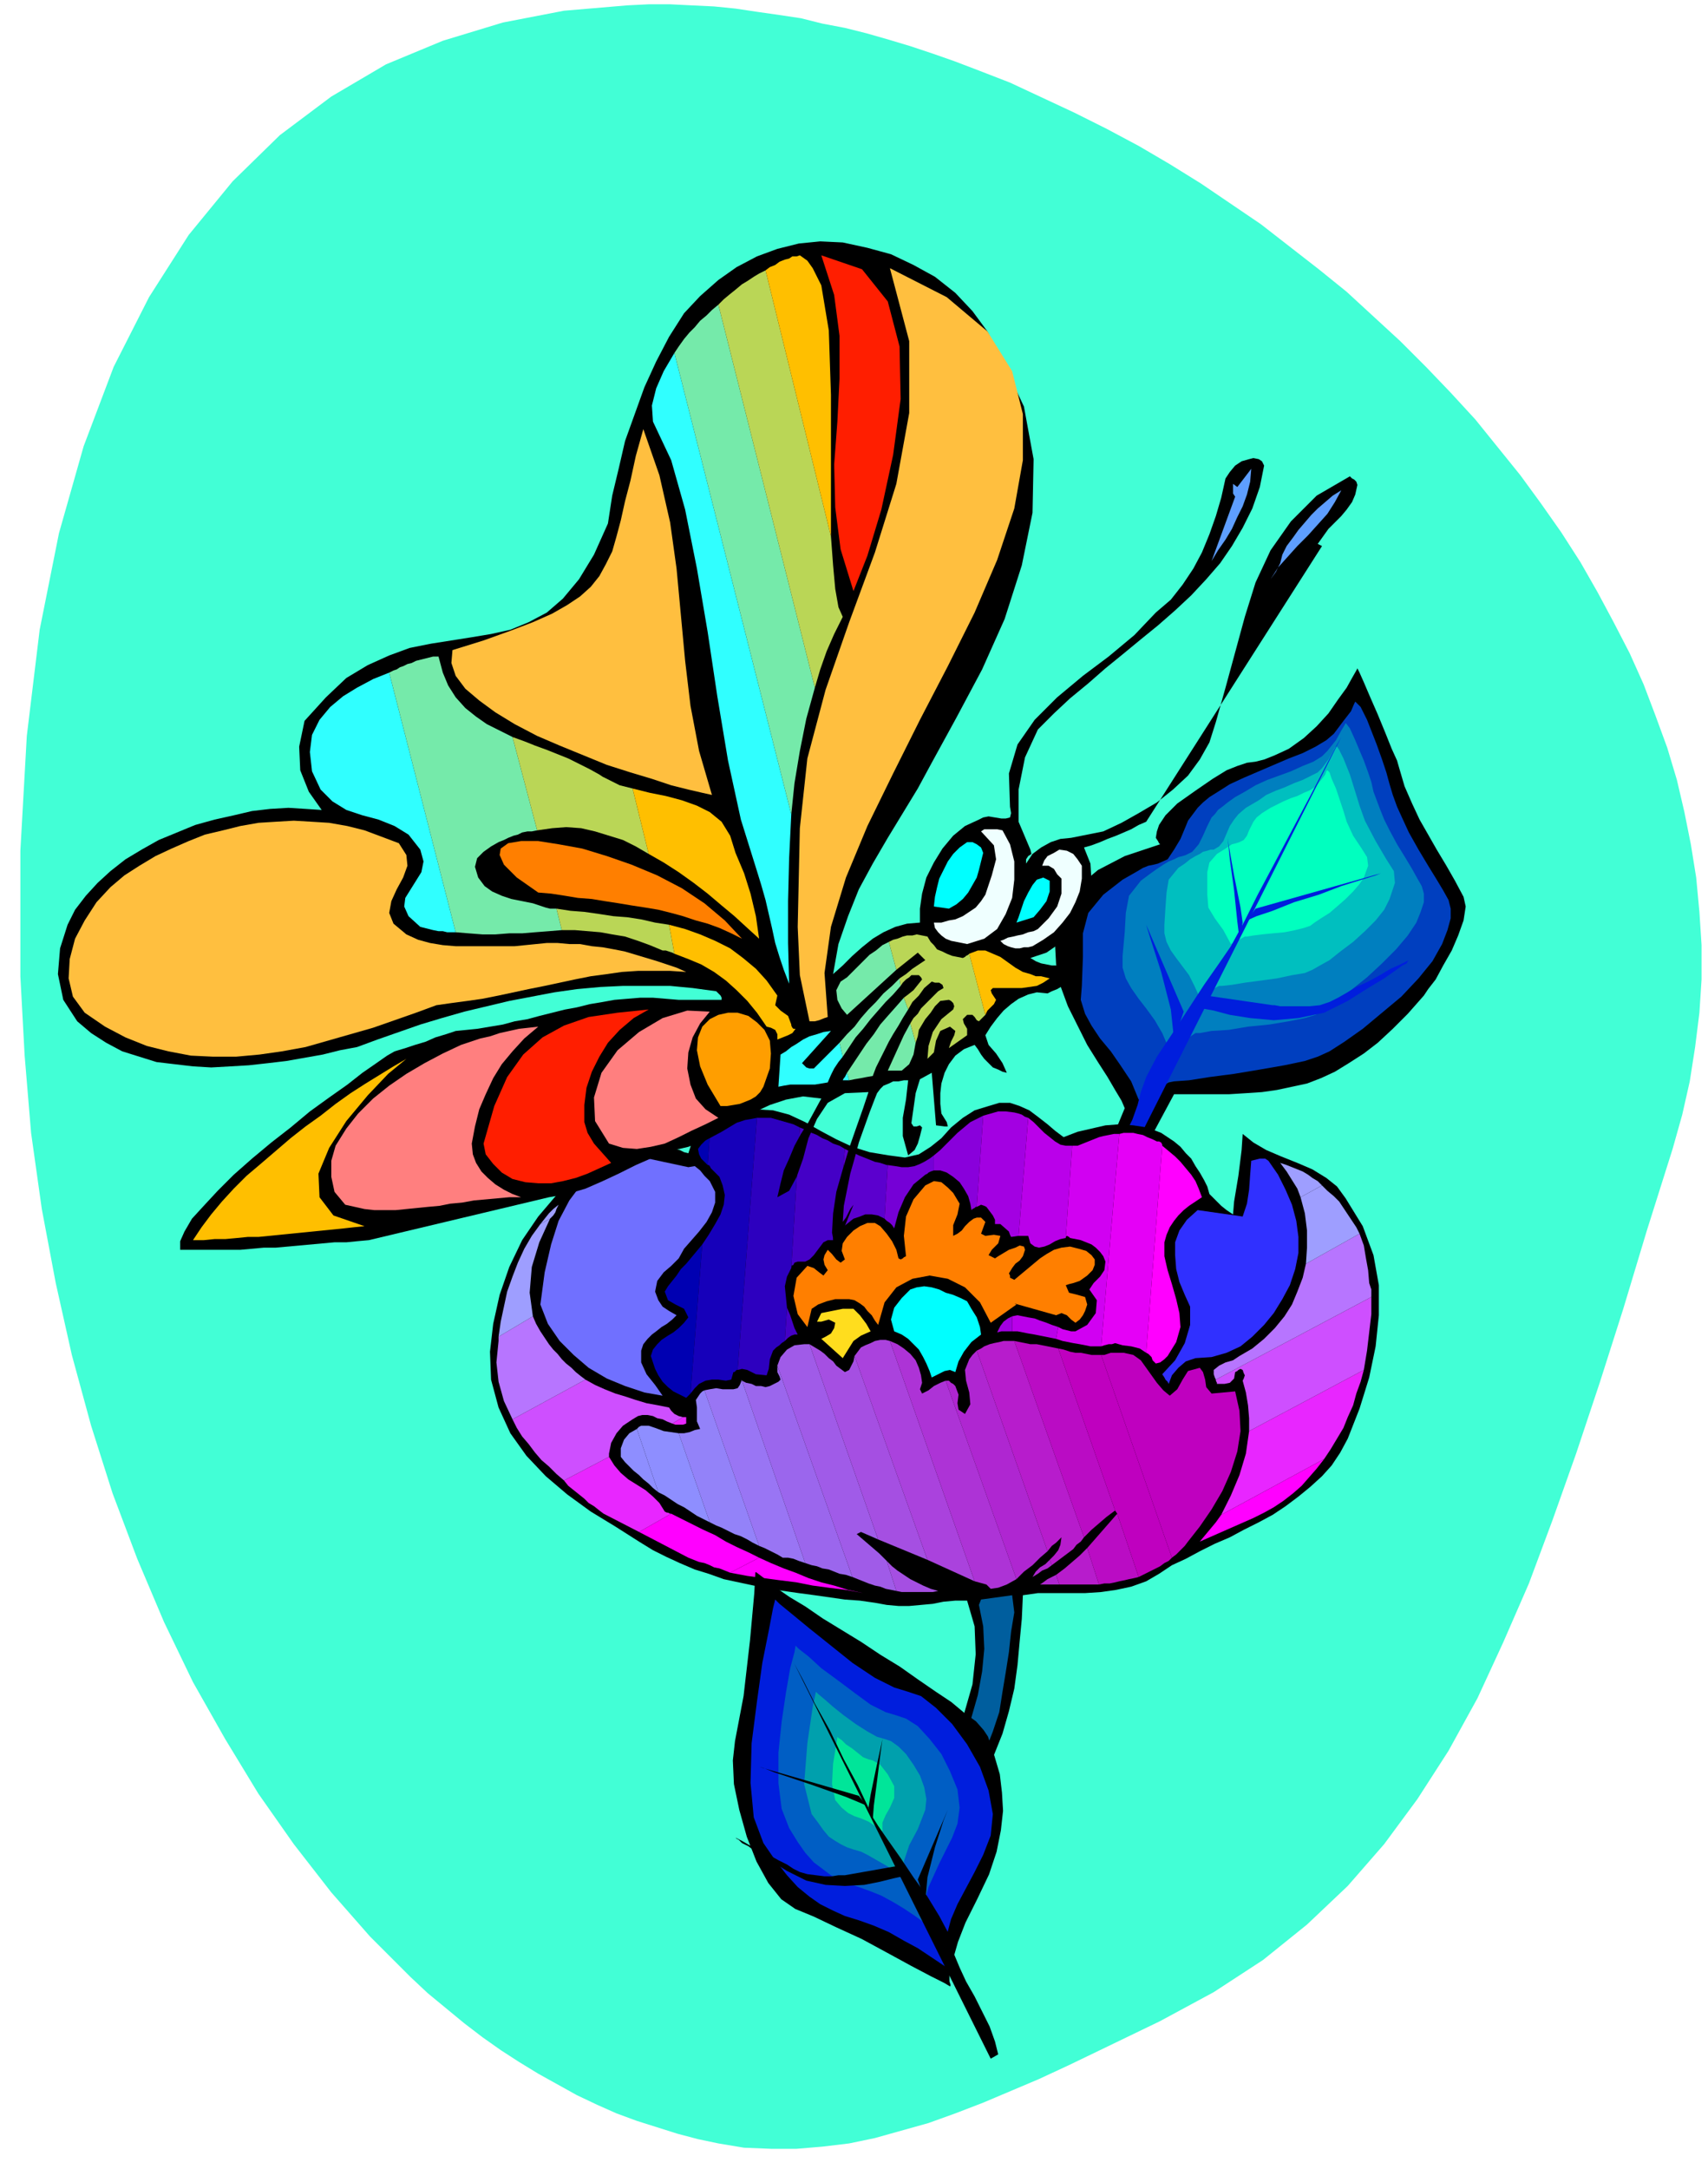
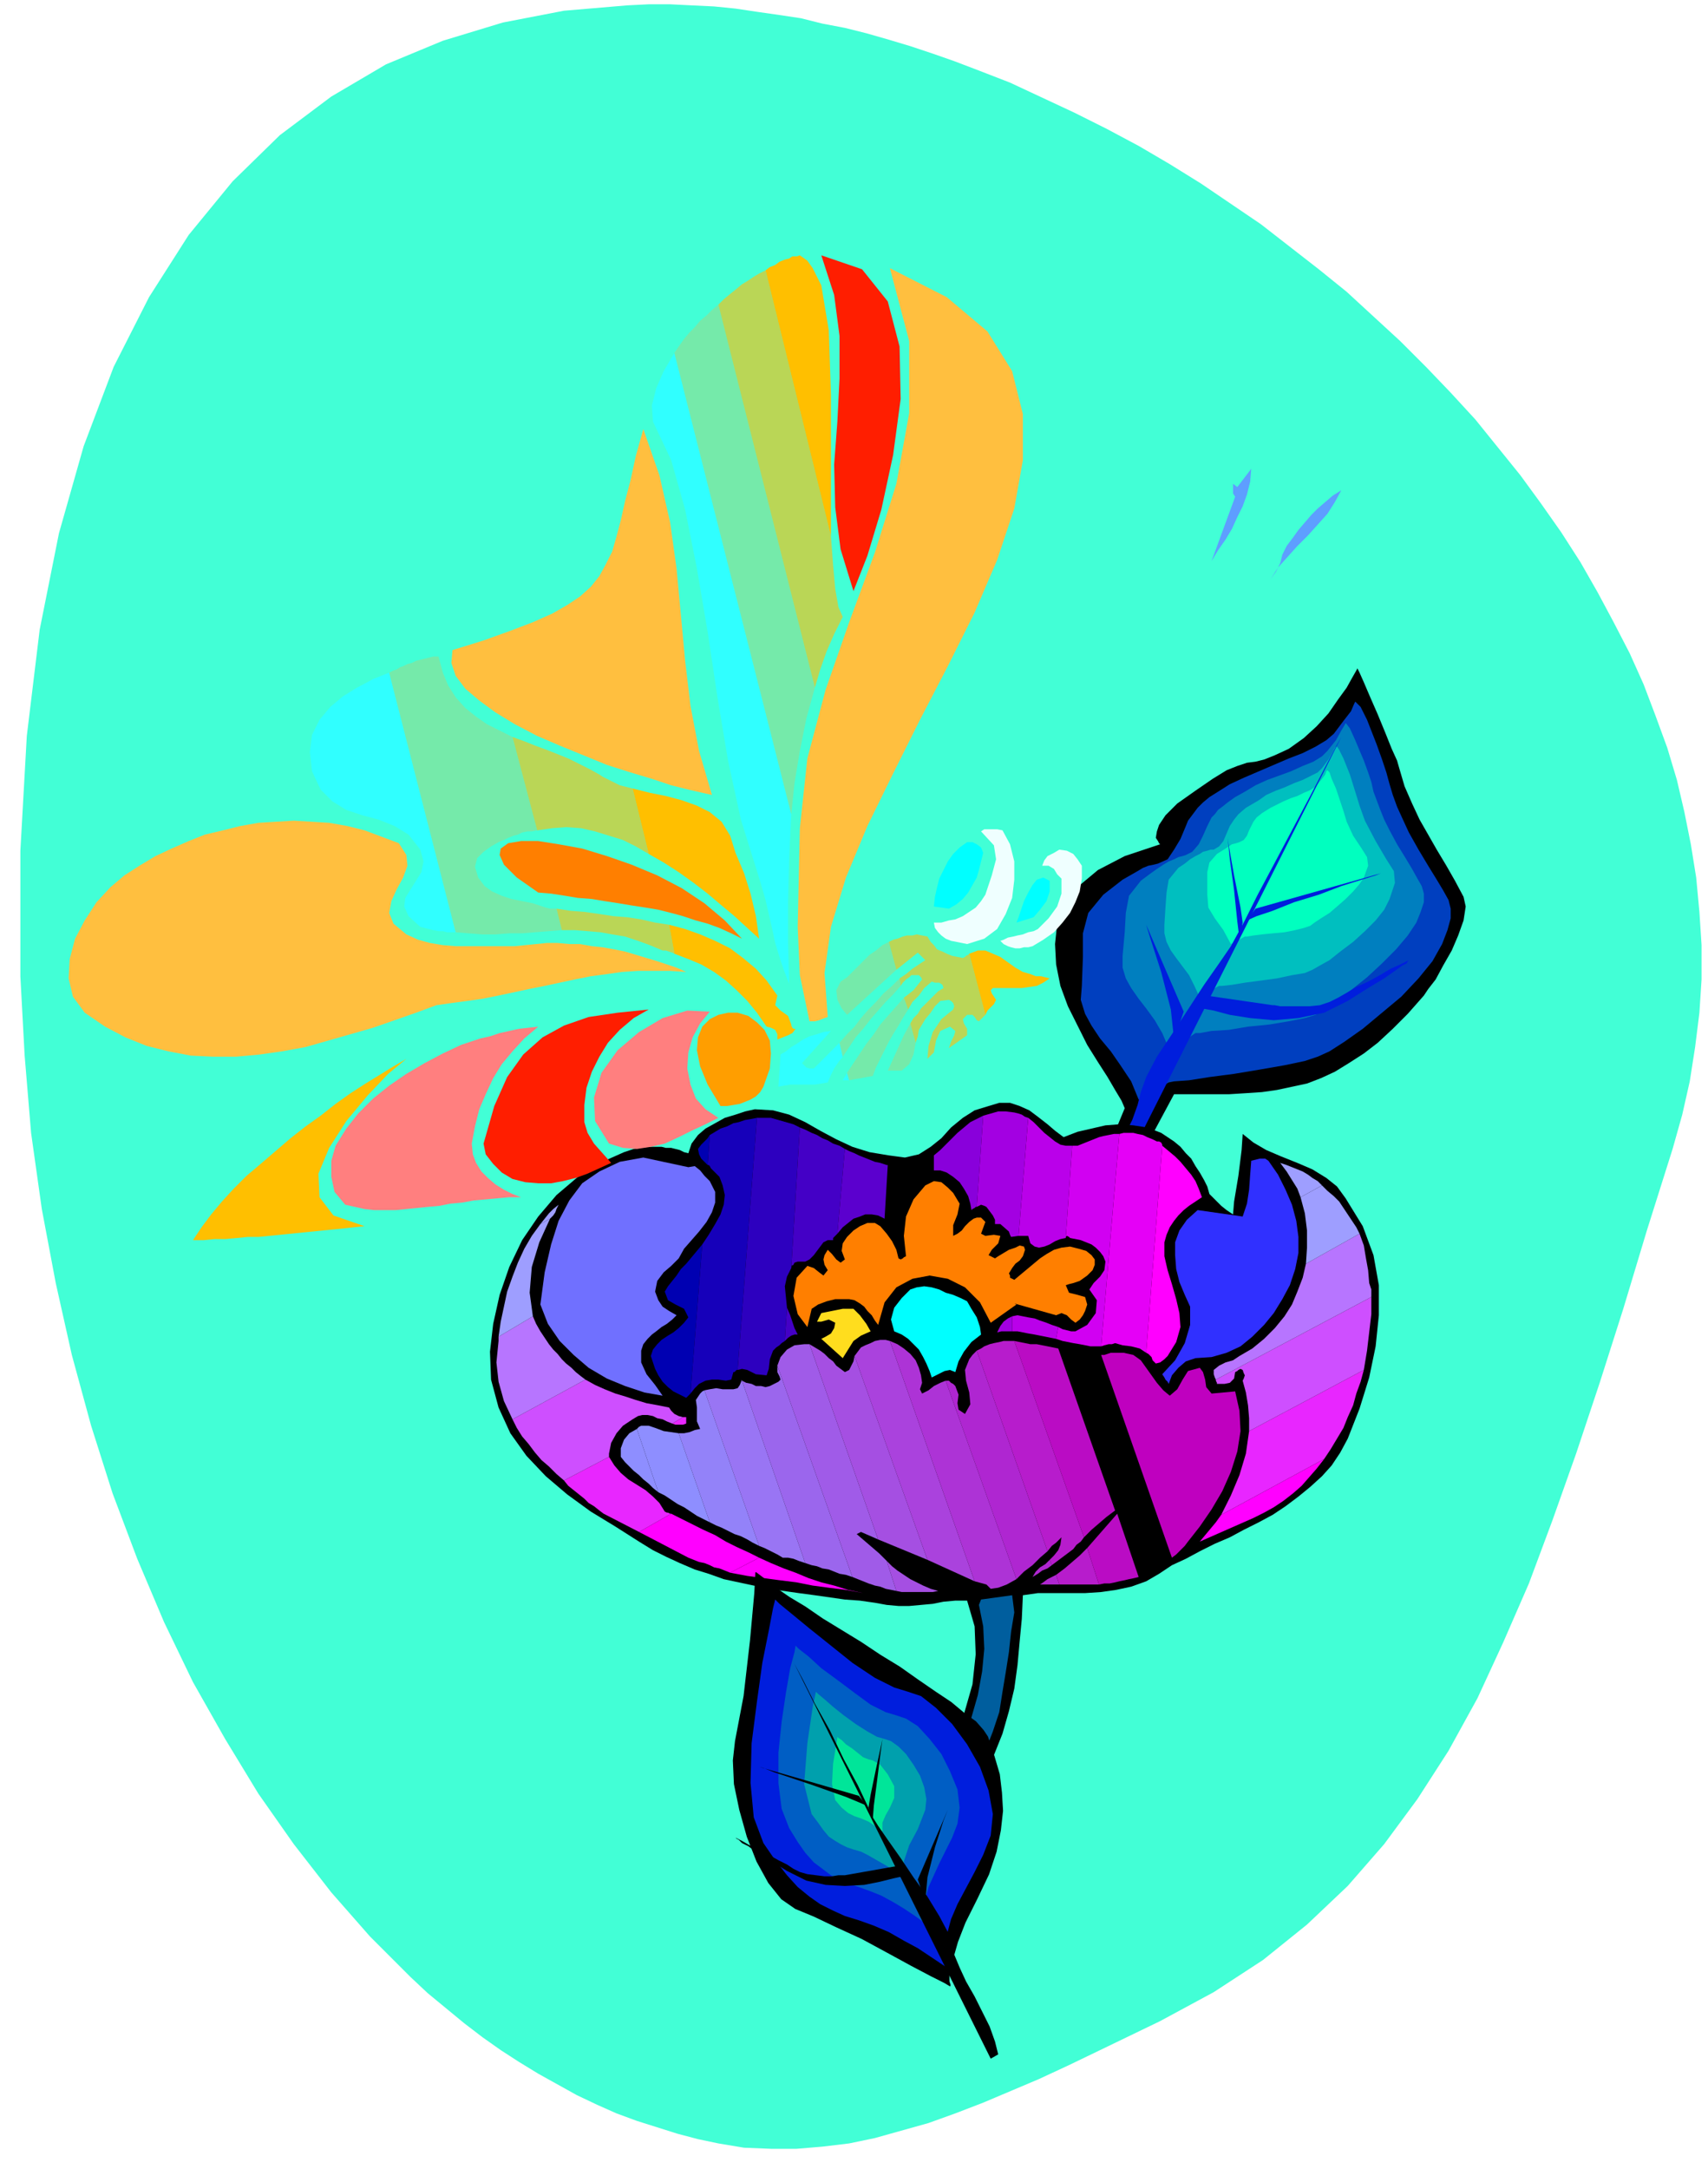
<svg xmlns="http://www.w3.org/2000/svg" fill-rule="evenodd" height="2.022in" preserveAspectRatio="none" stroke-linecap="round" viewBox="0 0 1593 2022" width="1.593in">
  <style>.pen1{stroke:none}.brush3{fill:#000}.brush8{fill:#001edd}.brush9{fill:#f0f}.brush10{fill:#e826ff}.brush11{fill:#ce4fff}.brush12{fill:#b775ff}.brush13{fill:#9e9eff}.brush26{fill:#8e8eff}.brush37{fill:#bf00bf}.brush38{fill:#ff7f00}.brush40{fill:#0ff}.brush41{fill:#ff9e00}.brush44{fill:#ffbf3f}.brush45{fill:#ffbf00}.brush46{fill:#30ffff}.brush47{fill:#75eaaa}.brush48{fill:#bad656}.brush49{fill:#ff7f7f}.brush50{fill:#ff1e00}</style>
  <path class="pen1" style="fill:#42ffd6" d="M19 910V793l6-107 12-99 18-90 23-81 28-74 33-65 37-58 41-50 44-43 48-36 51-30 53-22 56-17 57-11 59-5 20-1h20l20 1 21 1 20 2 20 3 21 3 20 3 20 5 21 4 20 5 21 6 20 6 21 7 20 7 21 8 31 12 30 14 30 14 30 15 30 16 29 17 29 18 28 19 28 19 27 21 27 21 26 21 25 23 25 23 24 24 23 24 23 25 21 26 21 26 19 26 19 27 18 28 16 28 15 28 15 29 13 29 11 29 11 30 9 30 7 30 6 30 5 31 3 32 2 31v32l-2 31-4 32-5 32-7 31-9 32-24 76-22 73-22 69-22 66-22 62-22 59-24 55-24 52-27 49-29 45-31 42-34 39-38 36-41 33-46 30-50 27-29 14-29 14-27 13-28 13-26 11-26 11-26 10-25 9-25 7-25 7-24 5-25 3-24 2h-24l-25-1-24-4-19-4-19-5-19-6-19-6-19-7-18-8-19-9-18-10-18-10-18-11-17-11-17-12-17-13-17-14-17-14-16-15-38-38-36-41-35-45-33-47-31-51-30-53-27-56-25-59-23-61-20-63-18-66-15-67-13-69-10-71-6-72-4-74z" />
  <path class="pen1 brush3" d="m1049 1033-3-7-6-10-7-12-9-14-10-16-9-18-9-18-7-19-4-20-1-19 2-19 7-18 13-17 18-15 25-13 33-11-1-1-1-2-2-3 1-6 2-6 6-9 11-11 17-12 16-11 13-8 10-4 9-3 8-1 8-2 10-4 13-6 14-10 12-11 11-12 9-13 8-11 5-9 4-7 1-2 2 4 4 9 6 14 7 16 7 17 6 15 5 11 2 7 5 17 7 16 7 15 8 14 8 14 9 15 8 14 8 15 2 9-2 13-5 14-6 14-8 14-7 13-7 9-4 6-15 17-14 14-14 13-13 10-14 9-13 8-13 6-13 5-14 3-14 3-14 2-15 1-16 1h-51l-79 147-15-18 48-116z" />
  <path class="pen1" style="fill:#003fbf" d="m1062 1025-7-17-10-15-9-13-10-12-8-12-6-11-4-13 1-13 1-27v-22l5-19 14-17 9-7 9-7 7-4 7-4 5-3 5-2 5-1 4-1 9-4 6-9 6-10 5-12 2-5 3-4 3-4 3-4 5-5 6-5 8-5 11-7 13-6 14-6 14-6 14-6 13-5 12-6 10-6 7-6 9-12 7-9 3-7 1-2 1 1 4 4 6 12 9 23 5 14 4 12 3 11 3 10 4 11 5 11 6 13 9 16 9 15 8 13 6 10 5 9 2 8v9l-3 11-5 13-9 16-13 16-16 17-18 15-18 15-17 12-14 9-11 5-12 4-19 4-23 4-24 4-23 3-19 3-14 1-5 1-28 16z" />
  <path class="pen1" style="fill:#007fbf" d="m1090 977-6-14-7-12-8-11-7-9-7-10-5-9-3-10v-11l2-22 1-18 3-16 11-14 8-6 7-5 6-4 5-3 5-2 4-2 4-1 3-1 6-3 6-7 4-8 4-9 2-4 2-4 3-3 3-4 4-3 5-4 7-5 9-5 10-6 11-5 11-4 11-4 11-5 10-4 8-5 5-5 8-10 5-9 3-5 1-2 1 1 3 4 5 11 8 19 4 11 3 9 2 9 3 8 3 8 4 10 5 10 7 13 8 13 6 10 5 9 4 7 2 7v8l-3 9-4 10-8 12-11 13-13 13-14 13-15 12-13 10-12 8-8 5-10 3-15 3-18 3-20 2-18 3-16 1-11 2h-4l-6 4-6 3-7 3-6 4z" />
  <path class="pen1" style="fill:#00bfbf" d="m1119 930-5-11-5-10-6-8-6-8-5-7-4-8-2-8v-8l1-16 1-14 2-12 9-11 6-4 5-4 5-3 4-2 3-2 4-1 3-1h3l5-3 4-5 3-7 3-7 4-6 4-5 7-6 12-7 7-5 9-4 8-3 9-4 8-3 8-4 6-3 4-4 6-8 4-7 2-4 1-1h1l2 3 4 8 6 15 5 16 4 13 5 14 10 19 10 17 7 11 1 11-5 15-5 10-8 10-10 10-11 10-12 9-10 8-9 5-7 4-7 3-12 2-14 3-15 2-15 2-12 2-9 1h-3l-4 2-4 3-5 3-5 3z" />
  <path class="pen1" style="fill:#00ffbf" d="m1148 880-7-13-8-11-6-10-1-12v-21l2-9 7-8 8-5 6-4 4-1 3-1 4-2 3-4 2-5 2-4 2-4 3-4 5-4 8-5 6-3 6-3 7-3 6-2 6-3 5-2 5-3 3-3 4-5 3-4 1-3 1-1 2 2 2 6 4 9 4 12 3 9 3 10 6 13 8 12 5 8 1 8-4 11-4 6-6 7-7 7-8 7-7 6-8 5-6 4-4 3-6 2-8 2-10 2-11 1-10 1-8 1-6 1h-2l-13 7z" />
  <path class="pen1 brush8" d="m1011 1145 4-16 7-17 8-17 9-18 9-17 8-16 5-14 3-12 5-14 10-19 14-21 15-23 15-23 14-20 11-16 6-11 7-13 12-24 16-30 17-32 17-32 14-27 10-19 4-7-233 462-7-4z" />
  <path class="pen1 brush8" d="m1095 969-3-28-9-35-10-31-4-13 35 81-9 26zm61-94-2-16-3-29-4-29-2-20 1 7 5 28 6 30 2 14-3 15zm-39 64 4 1 11 2 15 4 19 3 22 2 23-2 24-5 22-11 19-12 15-9 10-7 7-5 4-2 1-2 1-1-2 1-6 3-9 4-10 6-11 6-11 5-10 6-7 4-8 4-9 3-10 1h-27l-5-1h-2l-62-9-1 2-3 4-3 4-1 1zm46-81 9-4 15-5 20-8 23-7 21-8 19-6 13-4 5-2-117 33-8 11z" />
  <path class="pen1 brush3" d="M609 1069h8l4 1h5l4 1 4 1 4 2 4 1 3-9 6-8 7-6 9-5 9-5 10-3 9-3 9-2 17 1 15 4 15 7 14 8 15 8 15 7 16 5 18 3 15 2 13-3 11-7 10-8 9-10 11-9 11-7 13-4 10-3h10l9 3 9 4 8 6 9 7 7 6 8 6 13-5 13-3 13-3 13-1 13 1 13 2 13 5 12 8 6 5 5 6 5 5 4 7 4 6 4 7 3 6 2 7 6 6 5 5 5 4 6 4 1-12 4-24 3-24 1-15 10 8 12 7 14 6 15 6 14 6 13 8 10 8 8 11 16 26 10 27 5 28v28l-3 29-6 29-9 29-11 28-7 13-8 12-9 10-11 10-11 9-12 9-12 8-13 7-14 7-13 7-14 6-14 7-13 7-13 6-12 8-12 7-14 5-14 3-14 2-15 1h-44l-14 2-1 22-2 21-2 22-3 22-5 21-6 21-8 20-10 20-9 1-10 2-9 3-9 4-9 5-9 5-8 5-7 6h-2l-1 1h-2l-2-1 18-16 16-21 14-25 11-27 8-28 3-28-1-26-7-24h-11l-11 1-10 2-11 1-11 1h-10l-11-1-11-2-14-2-14-1-14-2-14-2-15-2-14-2-14-2-14-3-14-3-14-3-14-5-13-4-14-6-13-6-12-6-13-8-22-14-23-14-22-16-20-17-18-19-15-21-11-24-7-26-1-26 3-26 6-27 9-26 12-25 15-22 17-20 20-17 8-5 9-5 8-5 9-4 9-4 9-3 9-2h9z" />
  <path class="pen1 brush9" d="m681 1466 27-14 11 5 12 5 11 4 12 5 12 4 12 3 13 4 14 3-16-3-16-2-15-2-15-3-16-2-15-2-15-2-16-3z" />
  <path class="pen1 brush9" d="m708 1452-27 14-5-2-5-2-5-1-4-2-5-2-5-1-5-2-5-2-46-24 30-17 10 5 10 5 10 5 11 5 10 6 10 5 11 5 10 5z" />
  <path class="pen1 brush10" d="m626 1411-30 17-33-17-4-3-5-4-5-3-4-4-5-4-5-4-5-4-4-5 42-22 5 8 6 7 7 6 8 5 8 5 7 6 6 6 5 8 2 1h1l2 1h1zm1-84 10-6h3v6l-3 1h-7l-3-1z" />
  <path class="pen1 brush11" d="m637 1321-10 6-5-2-4-2-5-1-4-2-5-1h-5l-4 1-5 3-9 6-6 7-5 9-2 10v3l-42 22-7-6-7-7-7-6-6-7-6-8-6-7-5-8-4-8 68-37 9 5 9 4 10 4 10 3 9 3 10 3 11 2 10 2 2 3 3 3 4 2 4 1z" />
  <path class="pen1 brush12" d="m546 1286-68 37-8-17-5-18-2-18 2-20v-4l32-19 3 7 4 7 4 6 4 6 4 5 4 4 4 5 4 4 5 4 4 4 5 4 4 3z" />
  <path class="pen1 brush13" d="m497 1227-32 19 2-14 3-14 3-14 5-14 5-13 6-13 7-12 8-11 9-5-10 22-7 23-2 24 3 22z" />
  <path class="pen1 brush13" d="m513 1136-9 5 4-5 4-5 4-4 5-4-2 4-1 3-2 3-3 3z" />
  <path class="pen1" style="fill:#7070ff" d="M598 1259v11l5 11 8 10 7 10-17-3-18-6-17-7-17-10-14-12-13-13-11-16-7-18 4-30 6-26 7-22 10-19 12-16 16-11 19-9 22-4 42 9 6-1 5 4 4 5 5 5 5 10v10l-3 9-5 9-7 9-7 8-7 8-5 9-7 7-7 6-6 8-2 10 3 8 4 6 6 4 7 4-4 4-5 4-5 3-5 4-4 3-4 4-4 5-2 6z" />
  <path class="pen1" d="m662 1058-2 28-3-3-3-3-2-4-1-5 3-4 3-3 3-3 2-3zm-7 102-11 139-1 1-1 1-1 1-1 1-6-3-6-3-5-4-5-5-4-6-3-6-2-6-2-6 2-6 4-5 4-4 6-4 5-3 5-4 5-5 4-5-4-8-8-4-7-4-3-8 3-5 4-5 4-5 4-6 5-5 5-6 5-6 5-6z" style="fill:#0000b2" />
  <path class="pen1" style="fill:#1600ba" d="m644 1299 11-139 6-9 6-10 5-9 3-9 1-9-2-9-3-8-7-7-1-1-1-2-1-1h-1l2-28 5-3 5-3 6-2 6-3 5-1 6-2 6-1 5-1-18 235h-1l-1 1-1 1h-1l-2 7-5 1-7-1h-6l-6 1-6 3-4 4-4 5z" />
  <path class="pen1" style="fill:#2d00bf" d="m688 1277 18-235h13l7 2 7 2 7 2 6 3-8 131-4 8-2 9 1 10 1 10-2 31-3 2-2 2-3 2-3 3-3 8-1 9-2 6-10-1-4-2-4-2-5-1-4 1z" />
  <path class="pen1" d="m732 1250 2-31 3 7 2 6 2 6 3 6h-3l-3 1-3 2-3 3zm6-68 8-131 5 2 6 3 5 2 5 3 5 2 5 3 6 2 5 3-7 79-1 1-2 2-1 1v2h-5l-4 2-3 4-3 4-3 4-4 4-4 2h-7l-3 1-1 2-2 1v2z" style="fill:#4400c6" />
  <path class="pen1" style="fill:#5b00ce" d="m781 1150 7-79 4 2 5 2 4 2 5 2 5 2 5 2 5 1 6 2h1l-3 50-6-3-6-1h-6l-5 2-6 2-5 4-5 4-5 6z" />
-   <path class="pen1" style="fill:#7500d6" d="m825 1136 3-50 7 1 6 1h6l6-1 5-2 4-2 5-3 4-3v14l-3 1-2 1-1 1-2 1-11 9-8 12-6 14-4 15-2-3-2-2-3-2-2-2z" />
  <path class="pen1" style="fill:#8900db" d="M871 1091v-14l6-5 5-5 6-6 5-5 6-5 6-5 6-3 6-3-6 85h-1l-1 1-2 1-1 1-1-6-2-7-4-7-4-6-6-5-6-4-6-2h-6z" />
  <path class="pen1" d="m911 1125 6-85 7-2 7-2h7l8 1 4 1 3 1 3 2 3 1-9 110-7 1-1-2-1-3-8-7h-5v-4l-2-4-3-4-3-4-2-1-3-1-2 1-2 1zm33 102v14h-10l-4 1 3-6 3-4 4-3 4-2z" style="fill:#a300e2" />
  <path class="pen1" d="M944 1241v-14l5-1 5 1 5 1 6 1 5 2 6 2 5 2 6 2-2 11-5-1-5-1-5-1-5-1-6-1-5-1-5-1h-5zm6-89 9-110 5 4 5 5 5 5 5 4 5 4 5 3 5 1h6l-6 86-5 1-5 2-5 3-5 2-5 1-4-1-4-3-2-7h-9z" style="fill:#ba00ea" />
  <path class="pen1" style="fill:#d100f2" d="m985 1248 2-11 4 2 4 1 4 1h4l11-6 8-11 1-12-7-10 4-6 6-6 4-6 1-8-2-5-3-4-4-4-4-3-5-2-5-2-5-1-5-1-1-1-2-1-1 1v1l6-86h5l5-2 5-2 5-2 5-2 4-1 5-1 5-1h5l-17 198h-10l-5-1-5-1-6-1-5-1-5-1-6-2z" />
  <path class="pen1" style="fill:#e500f7" d="m1027 1255 17-198 4-1h9l4 1 5 1 4 2 5 2 4 2h2l2 1 1 2v1l-15 193-6-4-8-2-8-1-7-2-3 1h-3l-4 1-3 1z" />
  <path class="pen1 brush9" d="m1069 1261 15-193 6 5 6 5 5 5 5 6 5 6 4 6 3 7 3 8-6 4-6 4-5 4-5 5-4 5-4 6-3 7-2 7v13l3 13 4 13 4 14 3 13 1 13-4 14-8 13-3 3-4 3-4 1-3-3-1-3-2-2-1-1-2-1z" />
  <path class="pen1 brush26" d="m594 1332 20 59-5-4-4-4-5-4-4-4-5-4-4-4-4-4-4-5v-8l3-8 5-6 7-4z" />
  <path class="pen1 brush26" d="m614 1391-20-59 2-2 2-1h7l6 2 8 3 7 1 7 1 29 83-6-3-6-3-6-4-6-4-6-3-6-4-6-4-6-3z" />
  <path class="pen1" style="fill:#9382f9" d="m662 1419-29-83h5l5-1 5-2 5-1-3-7v-13l-1-7 2-3 2-3 2-2 2-1 51 145-6-3-5-3-6-3-6-2-6-3-6-3-5-2-6-3z" />
  <path class="pen1" style="fill:#9975f4" d="m708 1441-51-145 5-1 6-1 6 1h10l4-1 2-3 2-5v1l59 170-6-2-5-2-5-1h-5l-5-3-6-3-6-3-5-2z" />
  <path class="pen1" style="fill:#9b66ed" d="m751 1457-59-170 4 2 5 1 4 2h5l4 1 4-1 4-2 4-2 2-2-1-3-1-2-1-2v-6l70 197-6-2-6-1-5-2-5-2-6-1-5-2-5-1-6-2z" />
  <path class="pen1" style="fill:#a05be8" d="m795 1470-70-197 3-8 6-7 7-4 9-1h5l64 182-16-7-4 2 7 6 7 6 7 6 7 7 9 28-5-1-5-1-5-2-5-1-6-2-5-2-5-2-5-2z" />
  <path class="pen1" d="m836 1483-9-28 5 5 5 4 6 4 6 4 6 3 6 3 7 3 7 2-5 1h-29l-5-1zm-17-48-64-182 5 3 5 3 4 3 4 4 4 3 3 4 4 3 4 3 4-2 2-4 2-4 1-5 68 190-46-19z" style="fill:#a54fe2" />
  <path class="pen1" style="fill:#aa42dd" d="m865 1454-68-190 3-4 3-4 4-2 5-2 4-2 5-1h5l4 1 79 224-44-20z" />
  <path class="pen1" style="fill:#ad33d6" d="m909 1474-79-224 7 3 6 4 6 5 5 6 3 7 2 7 1 7-2 6 2 4 6-3 5-4 6-3 5-2 66 185-9 5-8 3-7 1-4-4-11-3z" />
  <path class="pen1" d="m948 1472-66-185h3l2 2 2 1 2 2 3 8-1 8 1 6 6 4 5-9-1-11-3-11-1-10 2-5 2-5 3-4 4-4 66 187-7 6-7 7-8 6-7 7zm31-18 2 5-4 3-5 2-4 3-5 3 3-5 4-4 5-3 4-4zm6 14 3 9h-18l3-2 4-3 4-2 4-2z" style="fill:#af26d1" />
  <path class="pen1" d="m988 1477-3-9 8-6 7-6 7-6 7-7 11 34h-37zm-7-18-2-5 4-4 4-5 2-5 1-7-2 2-3 3-4 3-4 5-66-187 4-2 3-2 5-2 4-1 5-1 4-1h10l65 183-3 4-4 3-3 4-4 3-4 3-4 3-4 3-4 3z" style="fill:#b71ccc" />
  <path class="pen1" d="m1025 1477-11-34 7-8 7-8 7-8 7-8 20 59-4 1-5 1-4 1-5 1-4 1-5 1h-5l-5 1zm-14-44-65-183 5 1 5 1 5 1h6l5 1 5 1 5 1 5 1 53 151-8 6-7 6-7 6-7 7z" style="fill:#ba0cc4" />
-   <path class="pen1 brush37" d="m1062 1470-20-59-2-3-53-151 5 1 6 2 5 1h5l5 1 5 1h9l66 189-3 3-4 2-4 3-4 2-4 2-4 2-4 2-4 2z" />
  <path class="pen1 brush37" d="m1093 1452-66-189h3l3-1 3-1h12l9 2 7 5 5 7 5 7 5 7 6 7 6 5 7-6 5-9 5-8 11-3 3 4 2 7 1 7 5 6 22-2 4 18 1 19-3 19-6 19-8 18-10 17-11 16-11 14-3 4-4 4-4 4-4 3z" />
  <path class="pen1 brush38" d="m753 1180 6 2 5 4 4 3 4-5-3-5-1-5 1-4 3-5 4 4 4 5 4 3 4-3-3-8 1-7 4-6 6-6 6-4 7-3h7l5 3 6 7 5 7 4 8 2 8 2 1 2-1 1-1 2-1-2-19 2-18 7-16 11-13 8-4 7 1 6 5 5 5 6 10-2 10-4 10v10l4-2 4-3 3-4 4-4 4-3 3-1h4l4 4-4 11 4 2 8-1 6 1-2 7-6 6-3 5 6 3 3-2 5-3 5-3 6-2 4-2 4 1 1 3-2 6-3 4-4 3-3 4-3 5 1 2v2l2 1 2 1 6-5 6-5 6-5 6-5 6-4 7-4 7-2 8-1 8 2 7 2 5 4 3 4v5l-2 5-5 5-7 5-3 1-3 1-4 1-3 1 3 7 8 2 7 2 2 7-2 6-2 4-3 4-4 3-4-3-4-4-5-2-5 2-39-11 2 1-24 17-10-19-14-14-16-8-17-3-16 3-15 8-11 14-6 21-3-4-3-5-4-4-3-4-4-3-5-3-5-1h-13l-8 2-8 3-6 4-4 17-9-12-4-17 3-17 10-11z" />
  <path class="pen1" style="fill:#ffdd1e" d="M786 1220h10l6 6 6 8 4 7-9 4-7 5-5 8-5 8-20-18 4-2 5-3 3-5 1-5-6-3-7 2h-4l4-8 20-4z" />
  <path class="pen1 brush40" d="m891 1279-5-2-5 1-6 3-6 3-2-6-3-7-3-6-4-7-5-5-5-5-6-4-7-3-3-11 3-11 7-9 8-8 6-2 7-1 7 1 7 2 6 3 7 2 7 3 6 3 4 7 5 8 3 9 1 7-9 7-7 9-5 9-3 10z" />
  <path class="pen1 brush41" d="m988 1194 4-3-4 3z" />
  <path class="pen1" style="fill:#005e9e" d="m944 1487 2 16-3 18-2 19-3 19-3 18-3 19-6 18-7 18-10 17h-4l-4 1h-4l-4 1-4 2-4 1-4 2-3 2 10-18 10-19 8-20 6-21 4-22 2-21-1-21-4-20 2-5 29-4z" />
  <path class="pen1" style="fill:#3030ff" d="m1115 1266-9 3-7 6-6 7-3 8-1-2-2-2-1-2-2-3 12-13 9-16 5-17v-17l-5-11-5-12-3-12-1-13v-12l4-11 7-10 10-9 42 6 4-12 2-13 1-14 1-13 4-1 4-1h5l3 2 9 13 7 14 6 14 4 15 2 15v15l-3 15-5 15-7 13-8 13-9 11-11 11-11 9-13 6-14 4-15 1z" />
  <path class="pen1 brush9" d="m1139 1412 96-52-7 9-7 8-7 8-8 7-9 7-9 6-9 5-10 5-50 22 5-6 5-6 5-6 5-7z" />
  <path class="pen1 brush10" d="m1235 1360-96 52 9-18 8-19 6-20 3-21 107-57-3 11-4 11-3 11-5 11-4 10-6 10-6 10-6 9z" />
  <path class="pen1 brush11" d="m1272 1277-107 57v-12l-1-12-2-12-3-11 1-2 1-3-1-2-1-3-2-1-2 1-1 1-2 1-1 6-4 4-5 1h-7v-1l-1-2v-1l145-77v16l-2 17-2 17-3 18z" />
  <path class="pen1 brush12" d="m1279 1209-145 77-1-2-1-3v-4l5-4 6-3 7-2 6-4 12-7 11-9 10-10 9-11 7-11 5-12 5-13 3-13 50-28 4 11 2 12 2 11 1 12 1 3 1 3v7z" />
  <path class="pen1 brush13" d="m1268 1150-50 28 1-15v-16l-2-16-4-15 20-11 5 5 6 5 5 5 4 6 4 6 4 6 4 6 3 6z" />
  <path class="pen1 brush13" d="m1233 1105-20 11-3-8-5-8-5-8-6-8 6 2 5 2 5 2 5 2 5 3 4 3 5 3 4 4z" />
-   <path class="pen1 brush3" d="m284 672 20-22 19-18 20-12 20-9 19-7 20-4 19-3 19-3 18-3 18-4 17-7 17-9 15-13 15-18 14-23 13-29 4-26 6-25 6-26 9-25 9-25 11-24 12-23 14-22 15-16 17-15 17-12 19-10 19-7 20-5 20-2 21 1 23 5 22 6 21 10 20 11 19 15 16 17 14 19 12 23 22 47 9 49-1 50-10 49-16 50-21 47-24 45-23 42-13 24-14 23-14 23-14 24-13 24-10 25-9 26-5 28 9-8 9-9 9-8 10-8 10-6 11-5 11-3 12-1v-13l2-14 4-15 7-14 8-13 10-12 11-9 13-6 4-2 5-1 6 1 6 1h4l4-1 1-4-1-6-1-31 8-27 16-23 21-21 24-20 24-18 24-20 20-21 14-12 11-14 10-15 8-15 7-17 6-17 5-17 4-18 4-6 5-6 6-4 7-2 4-1 5 1 3 2 2 4-4 20-7 20-9 18-10 17-11 16-13 15-14 15-15 14-16 14-16 13-17 14-16 13-16 14-17 14-15 14-15 15-12 26-6 30v30l11 26 1 4-3 2-2 3v4l6-9 8-6 9-5 9-3 10-1 10-2 10-2 10-2 17-8 16-9 17-10 15-12 14-13 11-15 9-16 6-19 9-32 9-33 9-33 10-32 14-30 19-27 24-24 31-18 2 2 2 1 2 2 1 3-2 9-3 7-5 7-5 6-6 6-6 6-5 7-5 7 4 2-164 257-7 3-7 4-7 3-7 3-8 3-7 3-8 3-7 2 6 15 1 16-3 16-6 16-9 14-11 12-13 9-15 5 5 3 5 2 5 1 5 1h22v4l-1 4-3 4-3 4-5 3-5 3-5 2-4 2-10-1-8 2-9 4-7 5-7 6-6 7-6 8-5 8 3 9 7 8 6 9 4 9-4-1-4-2-5-2-4-4-4-4-3-4-3-5-3-4-10 4-8 6-6 8-4 8-3 10-1 9v10l1 9 5 8 1 4h-3l-8-1-4-49-11 6-4 13-2 14-2 14 2 3h3l3-1 2 2-2 8-2 7-3 6-6 5-5-18v-17l3-17 2-18h-4l-5 1h-5l-4 2-5 2-3 3-3 4-2 5-5 13-5 14-5 14-4 15-4 14-3 15-3 15-1 15 3-4 2-4 2-4 3-4-17 42-3-16 1-18 3-20 6-21 6-20 7-20 6-17 5-15-22 1-16 9-10 15-8 18-5 19-6 17-7 13-11 6 3-13 3-12 5-11 5-12 6-11 7-11 6-11 6-11-17-2-16 3-15 5-15 7-15 9-15 9-15 8-16 6-17 4-16 6-16 7-16 8-15 7-16 7-17 5-17 3-168 40-11 1-10 1h-11l-11 1-11 1-11 1-11 1-11 1h-11l-11 1-11 1h-56v-8l4-9 7-12 11-12 13-14 15-15 17-15 18-15 18-14 18-15 18-13 17-12 14-11 13-9 10-7 7-4 10-3 9-3 10-3 9-4 10-3 9-3 10-1 10-1 12-2 12-2 11-3 12-2 11-3 12-3 12-3 11-2 12-3 12-2 11-2 12-1 12-1h12l12 1 12 1h40v-2l-1-2-2-2-2-2-22-3-21-2h-44l-21 1-22 2-21 3-21 4-21 4-21 5-21 5-21 6-20 6-20 7-20 7-19 7-16 3-16 4-17 3-17 3-17 2-18 2-17 1-18 1-17-1-17-2-17-2-16-5-16-5-15-8-14-9-13-11-13-20-5-24 2-24 7-22 7-14 10-13 11-12 12-11 14-11 15-9 16-9 17-7 17-7 18-5 18-4 17-4 17-2 17-1 16 1 15 1-12-17-8-20-1-22 5-24z" />
  <path class="pen1 brush44" d="m372 786 7 11 1 10-4 11-6 11-5 11-2 11 4 10 12 10 11 5 11 3 12 2 12 1h55l10-1 10-1 10-1h10l11 1h10l11 2 10 1 11 2 10 2 10 3 10 3 10 3 9 3 9 3 9 4-15-1h-30l-15 1-14 2-15 2-15 3-14 3-14 3-15 3-14 3-14 3-15 3-14 2-15 2-14 2-19 7-20 7-20 7-21 6-21 6-21 6-22 4-21 3-22 2h-21l-21-1-21-4-20-5-20-8-19-10-19-13-11-15-4-17 1-18 5-19 9-17 11-17 13-14 13-11 14-9 15-9 15-7 16-7 15-6 17-4 16-4 17-3 16-1 17-1 17 1 16 1 17 3 16 4 16 6 16 6z" />
  <path class="pen1 brush45" d="m379 987-17 14-19 20-20 24-16 25-10 24 1 22 13 17 29 10-10 1-9 1-10 1-10 1-10 1-10 1-10 1-10 1-10 1-10 1h-10l-10 1-11 1h-10l-10 1h-10l8-12 9-12 10-12 11-12 12-12 13-11 14-12 14-12 14-11 14-10 14-11 14-10 14-9 13-8 13-8 12-7z" />
  <path class="pen1 brush46" d="m363 627 62 242h-8l-4-1h-4l-5-1-4-1-4-1-4-1-11-10-4-9 1-8 5-8 5-8 5-8 2-10-3-11-11-14-13-8-15-6-15-4-15-5-13-8-11-11-8-17-2-18 2-16 7-14 10-12 12-10 13-8 15-8 15-6z" />
  <path class="pen1 brush47" d="m425 869-62-242 4-2 3-1 3-2 3-1 4-2 4-1 4-2 4-1 4-1 4-1 4-1h5l4 15 5 12 7 11 9 10 10 8 10 7 12 6 12 6 23 87-5 1h-4l-5 1-4 2-4 1-5 2-4 2-5 2-7 4-7 5-6 6-2 8 3 10 6 8 7 5 9 4 9 3 10 2 10 2 9 3 3 1 4 1h6l5 20-12 1-13 1-12 1h-12l-13 1h-12l-13-1-12-1z" />
  <path class="pen1 brush48" d="m524 867-5-20 13 2 13 1 14 2 13 2 13 1 13 2 13 3 13 2 5 27-2-1-3-1-3-1h-3l-12-5-11-4-12-4-12-2-11-2-12-1-12-1h-12zm-23-93-23-87 11 4 10 4 11 4 10 4 10 4 10 5 10 5 9 5 3 2 4 2 4 2 4 2 4 2 4 1 4 1 4 1 15 61-12-7-12-6-13-4-13-4-13-3-14-1-13 1-14 2z" />
  <path class="pen1 brush45" d="m629 889-5-27 15 4 14 5 14 6 14 7 12 9 12 10 10 11 10 14-2 9 5 5 7 5 3 8v1l1 2 1 1h2l-3 4-4 2-5 2-5 2v-5l-2-4-4-2-4-1-9-13-9-11-10-10-10-9-11-8-12-7-12-5-13-5zm-24-93-15-61 16 4 15 3 15 4 14 5 12 6 11 9 8 13 5 16 8 19 6 19 5 21 3 21-11-10-12-11-12-10-13-11-13-10-14-10-14-9-14-8z" />
  <path class="pen1 brush49" d="m502 957-13 11-11 12-10 12-8 13-7 15-6 14-4 16-3 16 1 10 3 8 5 8 6 6 7 6 8 5 8 4 8 3h-11l-11 1-11 1-11 1-11 2-11 1-10 2-11 1-10 1-10 1-10 1h-20l-9-1-9-2-9-2-10-12-3-14v-15l4-14 10-16 11-14 14-14 15-12 16-11 17-10 17-9 17-8 9-3 9-3 9-2 9-3 9-2 9-2 9-1 9-1z" />
  <path class="pen1 brush44" d="m422 606 29-9 25-9 21-8 18-8 14-8 12-8 10-9 8-10 6-11 6-12 4-14 4-15 4-18 5-19 5-23 7-25 15 43 10 44 6 43 4 43 4 43 5 42 8 42 12 41-9-2-13-3-16-4-18-6-20-6-22-7-22-9-22-9-21-9-21-11-18-11-15-11-13-11-9-12-4-12 1-12z" />
  <path class="pen1 brush38" d="m692 875-10-5-11-5-11-4-11-3-12-4-11-3-12-3-12-2-13-2-12-2-13-2-12-2-13-1-12-2-13-2-12-1-20-14-12-12-4-9 1-6 7-5 12-2h16l19 3 22 4 23 7 23 8 24 10 23 12 21 14 19 16 16 17z" />
  <path class="pen1 brush50" d="m605 941-14 8-13 11-11 12-8 13-7 14-5 15-2 16v16l3 10 6 10 8 9 8 9-11 5-11 5-11 4-12 3-11 2h-12l-12-1-12-3-10-6-8-8-7-9-2-10 10-35 12-27 15-21 18-16 20-11 23-8 27-4 29-3z" />
  <path class="pen1 brush46" d="m629 329 109 430-2 41-1 40v39l1 38-5-13-4-12-4-13-3-14-3-13-3-13-4-14-4-13-15-48-12-55-10-60-9-60-10-59-11-55-13-46-17-36-1-15 4-16 7-16 10-17z" />
  <path class="pen1 brush47" d="M738 759 629 329l4-6 5-7 5-6 5-5 5-6 6-5 5-5 6-5 90 357-8 29-6 30-5 30-3 29z" />
  <path class="pen1 brush48" d="m760 641-90-357 5-5 6-5 5-4 6-5 5-3 6-4 5-3 6-3 61 248 2 27 2 22 3 17 4 9-8 16-7 16-6 17-5 17z" />
  <path class="pen1 brush45" d="m775 500-61-248 4-3 5-2 4-3 5-2 4-1 3-2h4l3-1 7 5 5 7 4 8 4 8 7 42 2 60v132z" />
  <path class="pen1 brush49" d="m662 943-9 11-7 13-4 14-1 15 3 15 5 13 9 10 12 8-12 6-13 6-12 6-13 6-13 3-13 2-13-1-13-4-13-21-1-22 7-23 15-21 20-17 22-13 23-7 21 1z" />
  <path class="pen1 brush41" d="m712 1013-3 5-4 4-5 3-5 2-5 2-6 1-6 1h-6l-12-20-7-17-3-15 1-12 4-10 7-7 8-4 9-2h9l10 3 8 6 7 7 5 10 1 12-1 14-6 17z" />
  <path class="pen1 brush50" d="m796 551-12-39-5-39-1-40 3-40 2-40v-40l-5-38-12-37 38 13 24 30 11 42 1 49-7 52-11 51-13 43-13 33z" />
  <path class="pen1 brush46" d="m783 972 3 13-4 5-4 6-3 6-3 7-6 1-6 1h-23l-6 1-5 1 2-30 5-3 5-4 5-3 6-4 6-3 7-2 6-2 7-1-27 30 2 2 2 2 3 1h4l6-6 6-6 6-6 6-6zm7 28 2 7h-6l1-2 1-1 1-2 1-2z" />
  <path class="pen1 brush47" d="m792 1007-2-7 6-9 6-9 6-9 7-9 6-9 7-8 8-9 7-8 4 11-5 8-4 7-5 8-4 7-4 8-4 8-4 8-3 8-6 1-5 1-6 1-5 1zm-6-22-3-13 7-8 7-7 6-8 7-8 7-7 7-8 8-7 7-7 1 7-7 8-7 7-7 8-7 8-7 9-7 8-6 9-6 9zm43-107 7 26-46 42-5-6-4-8-1-9 4-8 6-4 5-5 5-5 6-6 5-5 6-4 6-5 6-3zm20 76 5 18-2 11-4 9-7 6h-13l5-11 5-11 5-11 6-11z" />
  <path class="pen1 brush48" d="m854 972-5-18 3-5 4-4 3-5 4-4 4-4 4-4 4-4 5-3-1-3-3-2h-4l-3-1-7 6-5 7-6 6-4 7-4-11 4-3 5-4 4-5 4-5-1-2-2-2h-7l-2 2-3 2-3 3-2 3-1-7 6-4 6-5 6-4 6-4-7-7-20 16-7-26 4-2 4-1 5-2 4-1h5l4-1 5 1 5 1 3 5 3 3 3 4 5 2 4 2 5 2 5 1 5 1 2-1 1-1 2-1 1-1 15 57-1 1-2 2-1 1-2 2-2-1-2-3-2-2h-5l-4 4 1 4 3 5v6l-17 12 2-6 3-6 1-4-5-4-9 4-4 9-2 11-6 6 1-12 4-13 8-12 11-9 1-3-1-3-2-2-2-1-8 1-5 5-4 6-5 6-3 5-3 5-1 6-2 6z" />
  <path class="pen1 brush45" d="m919 946-15-57 8-3h7l7 3 7 3 7 5 7 5 7 4 7 2 5 2h5l4 1 4 1-6 4-6 3-7 1-7 1h-27l-2 2 1 3 2 3 2 3-2 4-3 3-3 3-2 4z" />
  <path class="pen1 brush44" d="m830 250 53 27 38 32 23 37 10 40v43l-8 45-16 48-21 49-25 50-26 50-25 50-24 49-20 48-14 46-6 43 3 41-3 1-5 2-4 1h-5l-9-43-2-45 1-46 1-46 7-65 17-64 22-63 24-65 20-64 12-66v-67l-18-68z" />
  <path class="pen1 brush40" d="M902 785h5l4 2 4 3 2 5-2 8-2 8-2 7-4 7-4 7-5 6-6 5-7 4-14-2 1-9 2-9 2-8 4-8 4-8 5-7 6-6 7-5z" />
  <path class="pen1" d="M871 860h7l7-2 6-1 7-3 6-4 6-4 5-6 4-6 6-18 4-15-2-13-12-13 3-2h12l5 1 7 13 4 16v17l-2 17-6 15-8 14-12 9-16 5-5-1-5-1-5-1-5-2-4-3-3-3-3-4-1-5zm97 6 10-10 8-11 4-12v-14l-4-4-3-5-5-3h-6l2-5 3-4 6-3 5-3 7 1 6 3 4 5 4 6v12l-2 12-4 10-5 10-7 9-8 9-10 7-10 6-4 1h-4l-4 1h-4l-4-1-3-1-4-2-3-3 3-1 4-2 5-1 4-1 5-1 5-2 5-1 4-2z" style="fill:#efffff" />
  <path class="pen1 brush40" d="M979 821v10l-3 9-6 8-6 7-16 5 2-5 2-6 3-9 4-8 4-7 4-5 6-2 6 3z" />
  <path class="pen1" d="m1152 463-2-3v-9l4 3 13-17-1 12-3 12-4 11-5 10-5 11-6 10-7 10-6 10 22-60zm48 46 6-8 5-7 6-7 6-7 6-6 7-6 7-6 8-5-6 11-7 11-9 10-9 10-10 10-9 10-9 10-7 11 5-7 4-8 2-8 4-8z" style="fill:#5e9eff" />
  <path class="pen1 brush3" d="m705 1466 8 6 10 8 13 9 15 9 16 11 18 11 18 11 18 12 18 11 17 12 16 11 15 10 12 10 11 8 7 8 4 6 6 18 5 17 2 17 1 17-2 18-4 20-7 21-11 23-11 22-7 18-4 14-3 10-1 8v5l1 3v1l-5-3-12-6-19-10-22-12-24-13-24-11-21-10-17-7-13-9-12-15-11-20-9-23-7-25-5-24-1-22 2-18 8-42 6-52 4-44 1-19z" />
  <path fill="none" style="stroke:#000;stroke-width:1;stroke-linejoin:round" d="M705 1466h0l8 6 10 8 13 9 15 9 16 11 18 11 18 11 18 12 18 11 17 12 16 11 15 10 12 10 11 8 7 8 4 6h0l6 18 5 17 2 17 1 17-2 18-4 20-7 21-11 23h0l-11 22-7 18-4 14-3 10-1 8v5l1 3v1h0l-5-3-12-6-19-10-22-12-24-13-24-11-21-10-17-7h0l-13-9-12-15-11-20-9-23-7-25-5-24-1-22 2-18h0l8-42 6-52 4-44 1-19" />
  <path class="pen1 brush8" d="m885 1836-3-17 1-15 4-15 6-14 8-15 8-15 8-16 7-18 2-20-4-22-8-22-12-21-14-19-15-15-14-11-12-4-13-4-18-9-21-14-20-16-20-16-17-14-11-9-4-4-2 8-4 21-6 30-5 36-5 39-1 37 3 32 9 24 11 16 11 14 10 11 11 9 10 7 12 6 11 5 13 4 14 5 14 6 14 8 13 7 12 8 9 6 6 4 2 2z" />
  <path class="pen1" style="fill:#005ec4" d="m865 1794-2-13v-11l3-11 5-11 5-11 6-12 6-12 5-13 2-15-2-17-7-17-8-16-11-14-11-12-11-7-9-3-10-3-14-7-15-11-16-12-15-11-12-11-9-7-3-3-1 6-4 15-4 23-4 27-3 29v28l3 24 7 18 8 13 7 10 8 9 8 6 8 6 8 4 9 4 9 3 11 4 10 4 11 6 10 6 9 6 7 5 4 3 2 1z" />
  <path class="pen1" style="fill:#00a0ad" d="m845 1751-2-16 5-15 8-15 7-18 1-10-2-11-4-11-6-10-7-10-7-7-7-5-6-2-7-2-9-5-11-7-11-8-10-8-8-7-6-5-2-2-3 14-5 34-3 38 7 28 6 8 5 7 5 6 6 4 5 3 6 3 6 2 7 2 6 3 7 4 7 4 7 4 6 4 5 3 3 2 1 1z" />
  <path class="pen1" style="fill:#00e599" d="M823 1707v-8l3-7 4-7 4-9v-11l-6-11-7-9-7-4-4-1-5-2-5-4-5-4-6-4-4-4-3-2-1-1-1 7-3 18-1 19 3 15 6 7 6 5 6 3 6 2 7 3 6 4 5 4 2 1z" />
  <path class="pen1 brush3" d="m931 1915-3-12-5-14-7-14-7-14-8-14-6-13-5-12-3-10-3-11-8-15-11-18-13-18-12-18-12-17-9-13-5-8-5-11-9-19-13-24-13-27-14-25-11-22-8-15-3-6 186 374 7-4z" />
  <path class="pen1 brush3" d="m863 1772 2-22 7-28 8-25 4-10-28 65 7 20zm-49-76 1-13 3-23 3-24 2-15-1 5-5 23-5 24-2 12 4 11zm31 52-3 1-9 2-12 3-15 3-18 1-18-1-18-4-18-9-16-10-12-7-8-6-6-3-3-3-2-1-1-1 2 1 4 2 7 4 9 4 9 5 9 5 8 4 6 4 6 3 7 2 8 1 8 1h7l6-1h6l51-9 1 2 2 3 2 3 1 1zm-37-65-7-3-12-5-17-6-17-6-18-6-15-5-10-4-4-1 93 27 7 9z" />
</svg>